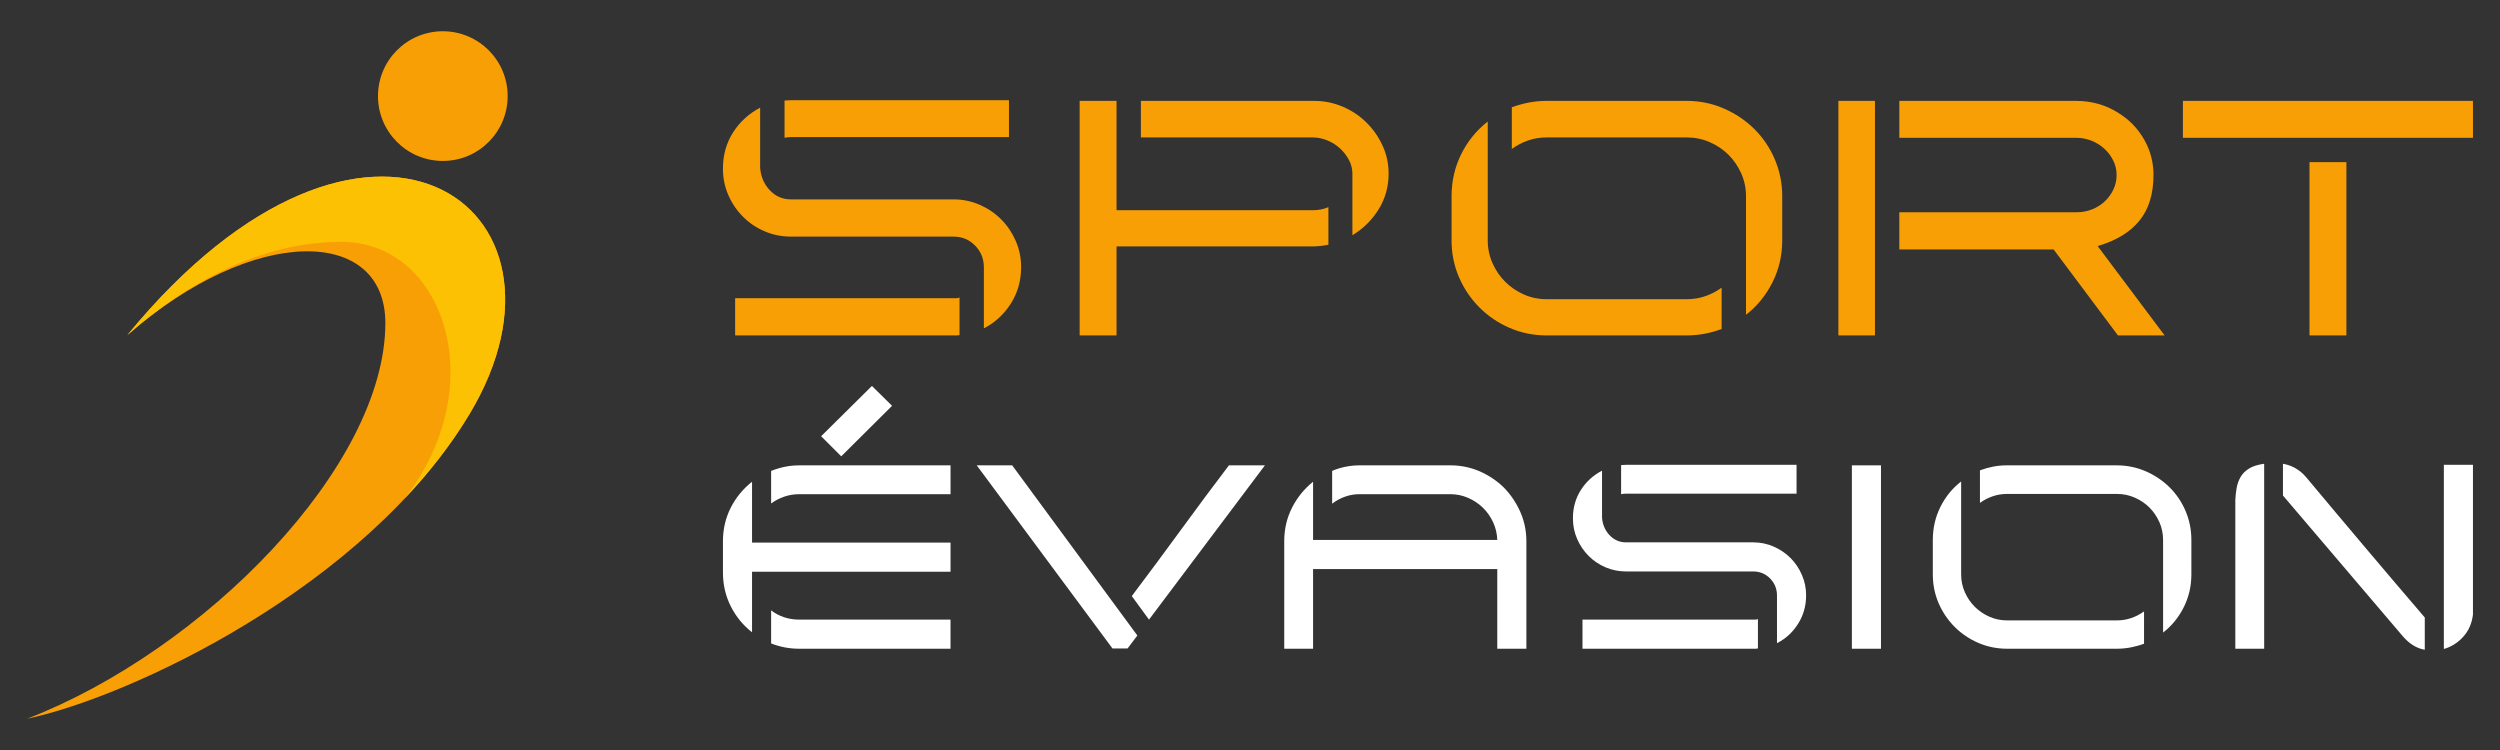
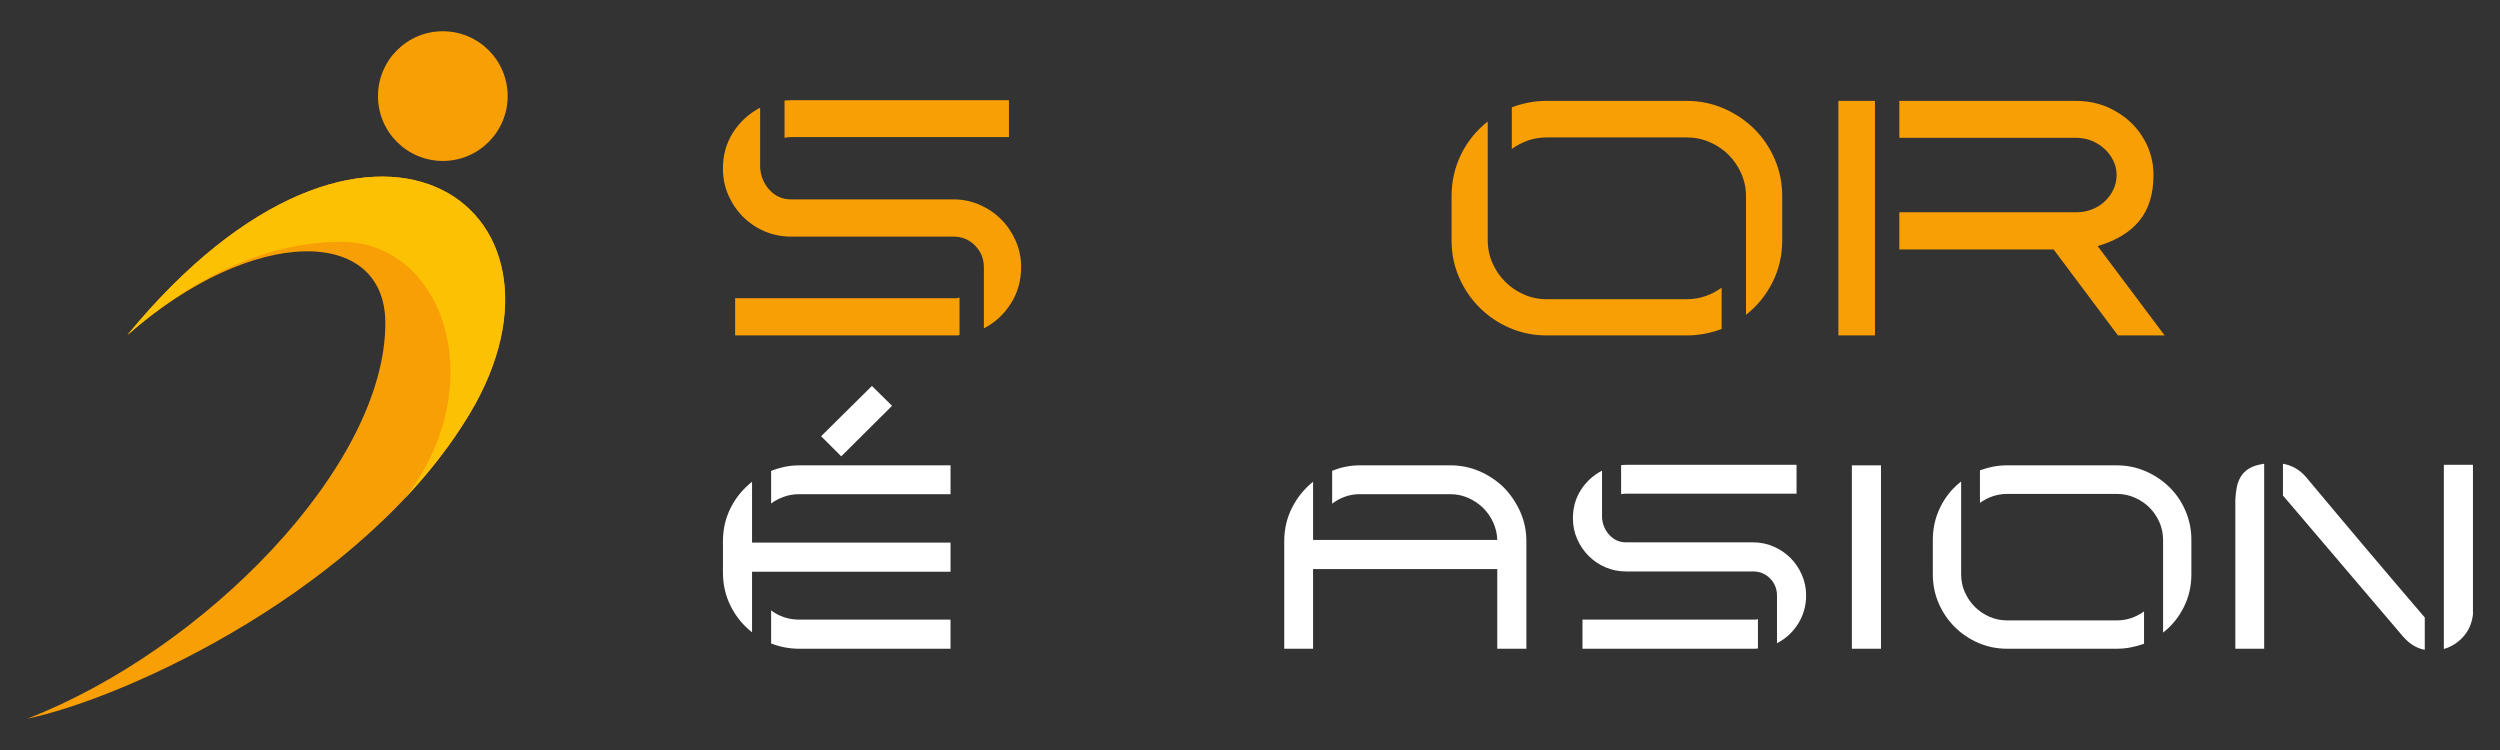
<svg xmlns="http://www.w3.org/2000/svg" version="1.1" id="Calque_1" x="0px" y="0px" width="200px" height="60px" viewBox="0 0 200 60" enable-background="new 0 0 200 60" xml:space="preserve">
  <rect x="0" y="0" width="200" height="60" fill="#333333" stroke="none" />
  <g>
    <g>
      <g>
        <path fill="#F99F06" d="M76.273,15.95c0.74,0,1.439,0.144,2.1,0.432c0.658,0.29,1.23,0.677,1.717,1.165     c0.49,0.487,0.877,1.061,1.166,1.719c0.289,0.659,0.434,1.358,0.434,2.098c0,1.083-0.275,2.058-0.826,2.925     c-0.551,0.866-1.27,1.525-2.154,1.977v-4.874c0-0.686-0.234-1.268-0.703-1.746s-1.047-0.718-1.732-0.718H63.277     c-0.738,0-1.438-0.139-2.096-0.419c-0.662-0.28-1.238-0.667-1.734-1.164c-0.496-0.497-0.889-1.074-1.178-1.732     c-0.289-0.66-0.434-1.367-0.434-2.125c0-1.083,0.271-2.048,0.813-2.897s1.264-1.507,2.164-1.977v4.819     c0.057,0.704,0.313,1.299,0.773,1.787c0.459,0.487,1.023,0.731,1.691,0.731H76.273z M76.762,26.807     c-0.092,0.018-0.172,0.026-0.246,0.026c-0.07,0-0.152,0-0.242,0H58.811v-2.978h17.463c0.09,0,0.172,0,0.242,0     c0.074,0,0.154-0.019,0.246-0.054V26.807z M62.764,8.043l0.514-0.027h17.438v2.951H63.277c-0.09,0-0.176,0.005-0.258,0.014     c-0.08,0.009-0.166,0.022-0.256,0.041V8.043z" />
-         <path fill="#F99F06" d="M106.271,19.578c-0.451,0.09-0.877,0.135-1.273,0.135H89.324v7.12h-2.953V8.071h2.953v8.745h15.729     c0.434,0,0.84-0.082,1.219-0.244V19.578z M105.135,8.071c0.793,0,1.553,0.154,2.273,0.46c0.723,0.307,1.355,0.726,1.896,1.259     s0.973,1.151,1.299,1.855c0.326,0.703,0.486,1.452,0.486,2.247c0,1.046-0.268,1.999-0.799,2.856     c-0.533,0.857-1.232,1.547-2.098,2.071v-4.927c0-0.379-0.09-0.74-0.27-1.083c-0.182-0.343-0.416-0.65-0.705-0.921     c-0.289-0.271-0.627-0.487-1.016-0.65c-0.389-0.162-0.789-0.244-1.205-0.244H91.271V8.071H105.135z" />
        <path fill="#F99F06" d="M137.732,26.319c-0.434,0.163-0.887,0.29-1.354,0.379c-0.471,0.09-0.949,0.135-1.436,0.135h-11.209     c-1.047,0-2.031-0.199-2.951-0.596c-0.922-0.396-1.729-0.943-2.424-1.638s-1.24-1.503-1.639-2.424     c-0.396-0.92-0.594-1.904-0.594-2.95v-3.52c0-1.208,0.258-2.333,0.771-3.371c0.514-1.037,1.223-1.908,2.123-2.612v9.503     c0,0.649,0.129,1.258,0.381,1.827s0.59,1.065,1.016,1.489c0.424,0.424,0.922,0.763,1.488,1.015c0.568,0.254,1.18,0.38,1.828,0.38     h11.209c0.521,0,1.02-0.081,1.488-0.244c0.471-0.162,0.904-0.388,1.301-0.677V26.319z M134.943,8.071     c1.045,0,2.033,0.203,2.963,0.609c0.932,0.407,1.744,0.953,2.439,1.639c0.691,0.686,1.238,1.493,1.637,2.423     c0.396,0.929,0.596,1.917,0.596,2.964v3.52c0,1.209-0.262,2.333-0.785,3.37c-0.523,1.039-1.229,1.901-2.113,2.586v-9.477     c0-0.649-0.125-1.258-0.379-1.827c-0.252-0.569-0.592-1.065-1.014-1.489c-0.424-0.424-0.926-0.763-1.502-1.015     c-0.578-0.253-1.193-0.38-1.842-0.38h-11.209c-0.523,0-1.021,0.082-1.49,0.244c-0.469,0.163-0.9,0.389-1.299,0.677V8.585     c0.434-0.162,0.881-0.288,1.342-0.378c0.459-0.09,0.941-0.136,1.447-0.136H134.943z" />
        <path fill="#F99F06" d="M149.996,26.833h-2.926V8.071h2.926V26.833z M173.17,26.833h-3.734l-5.146-6.876h-12.344v-2.978h14.215     c0.414,0,0.814-0.077,1.203-0.23c0.389-0.153,0.727-0.366,1.014-0.636c0.289-0.271,0.52-0.586,0.691-0.947     c0.172-0.361,0.26-0.75,0.26-1.165s-0.092-0.803-0.273-1.164c-0.18-0.361-0.418-0.677-0.717-0.948     c-0.299-0.271-0.641-0.482-1.029-0.637c-0.389-0.152-0.799-0.229-1.232-0.229h-14.131V8.071h14.131     c1.266,0,2.402,0.325,3.412,0.975c0.848,0.523,1.525,1.223,2.031,2.098c0.506,0.875,0.758,1.827,0.758,2.856     c0,1.516-0.375,2.734-1.125,3.655c-0.746,0.92-1.861,1.597-3.342,2.03L173.17,26.833z" />
-         <path fill="#F99F06" d="M197.836,8.071v2.951h-23.203V8.071H197.836z M187.711,12.971v13.862h-2.951V12.971H187.711z" />
      </g>
      <g>
        <path fill="#FFFFFF" d="M60.164,43.409h15.879v2.329H60.164v4.848c-0.719-0.564-1.287-1.259-1.703-2.085     c-0.416-0.825-0.625-1.726-0.625-2.7v-2.498c0-0.974,0.209-1.869,0.625-2.688c0.416-0.818,0.984-1.51,1.703-2.075V43.409z      M76.043,37.228v2.307H63.934c-0.424,0-0.826,0.067-1.207,0.201c-0.381,0.135-0.729,0.314-1.037,0.541v-2.604     c0.354-0.141,0.715-0.25,1.09-0.328s0.758-0.116,1.154-0.116H76.043z M61.689,48.828c0.309,0.241,0.656,0.423,1.037,0.551     c0.381,0.127,0.783,0.191,1.207,0.191h12.109v2.329H63.934c-0.775,0-1.525-0.142-2.244-0.425V48.828z M71.365,32.464     l-4.066,4.043l-1.609-1.609l4.064-4.022L71.365,32.464z" />
-         <path fill="#FFFFFF" d="M90.988,50.84l-0.783,1.037h-1.207L78.139,37.228h2.836L90.988,50.84z M90.543,47.687     c1.301-1.723,2.598-3.474,3.896-5.251c1.299-1.778,2.59-3.515,3.873-5.208h2.881L91.92,49.57L90.543,47.687z" />
        <path fill="#FFFFFF" d="M120.311,39.006c0.551,0.564,0.986,1.213,1.313,1.947c0.324,0.734,0.486,1.517,0.486,2.349v8.597h-2.328     v-6.373h-14.736v6.373h-2.307v-8.597c0-0.974,0.207-1.869,0.625-2.688c0.416-0.818,0.977-1.51,1.682-2.075v4.657h14.736     c-0.016-0.493-0.125-0.963-0.328-1.408c-0.205-0.443-0.477-0.832-0.814-1.164c-0.34-0.331-0.736-0.595-1.186-0.793     c-0.453-0.197-0.934-0.297-1.439-0.297h-7.24c-0.41,0-0.803,0.067-1.176,0.201c-0.375,0.135-0.717,0.322-1.027,0.561v-2.625     c0.693-0.296,1.439-0.444,2.244-0.444h7.199c0.832,0,1.613,0.159,2.35,0.475C119.096,38.021,119.746,38.455,120.311,39.006z" />
        <path fill="#FFFFFF" d="M140.254,43.388c0.578,0,1.125,0.113,1.641,0.339c0.516,0.225,0.963,0.53,1.344,0.91     c0.379,0.38,0.686,0.831,0.908,1.344c0.229,0.516,0.342,1.063,0.342,1.642c0,0.846-0.217,1.608-0.646,2.286     s-0.992,1.193-1.684,1.545v-3.811c0-0.535-0.184-0.991-0.551-1.366c-0.367-0.372-0.816-0.561-1.354-0.561h-10.162     c-0.58,0-1.127-0.107-1.643-0.328c-0.514-0.219-0.967-0.521-1.354-0.91c-0.389-0.389-0.693-0.84-0.92-1.354     s-0.342-1.069-0.342-1.662c0-0.846,0.215-1.601,0.637-2.265c0.424-0.663,0.988-1.178,1.693-1.544v3.768     c0.043,0.55,0.244,1.016,0.604,1.397s0.803,0.571,1.324,0.571H140.254z M140.635,51.877c-0.072,0.016-0.135,0.022-0.191,0.022     c-0.055,0-0.121,0-0.189,0h-13.656V49.57h13.656c0.068,0,0.135,0,0.189,0c0.057,0,0.119-0.016,0.191-0.044V51.877z      M129.689,37.206l0.402-0.021h13.633v2.308h-13.633c-0.072,0-0.139,0.003-0.201,0.01c-0.063,0.007-0.131,0.018-0.201,0.031     V37.206z" />
        <path fill="#FFFFFF" d="M148.15,51.899V37.228h2.328v14.671H148.15z" />
        <path fill="#FFFFFF" d="M171.523,51.497c-0.34,0.127-0.695,0.224-1.061,0.295c-0.367,0.071-0.74,0.107-1.121,0.107h-8.766     c-0.82,0-1.588-0.157-2.307-0.467c-0.721-0.31-1.352-0.737-1.895-1.28c-0.543-0.544-0.971-1.176-1.283-1.896     c-0.309-0.72-0.465-1.488-0.465-2.308v-2.752c0-0.945,0.201-1.824,0.604-2.636c0.402-0.812,0.955-1.493,1.662-2.043v7.431     c0,0.509,0.098,0.984,0.297,1.43c0.197,0.444,0.461,0.833,0.793,1.164s0.721,0.596,1.166,0.794     c0.443,0.197,0.92,0.296,1.428,0.296h8.766c0.41,0,0.797-0.063,1.164-0.189s0.705-0.305,1.018-0.529V51.497z M169.342,37.228     c0.818,0,1.59,0.159,2.318,0.475c0.727,0.318,1.361,0.745,1.904,1.281c0.543,0.537,0.971,1.168,1.281,1.895     s0.465,1.5,0.465,2.318v2.752c0,0.946-0.203,1.823-0.613,2.636c-0.408,0.812-0.959,1.485-1.65,2.022v-7.41     c0-0.509-0.1-0.984-0.297-1.429c-0.199-0.445-0.463-0.832-0.793-1.164c-0.334-0.332-0.727-0.597-1.176-0.794     c-0.451-0.198-0.932-0.296-1.439-0.296h-8.766c-0.41,0-0.797,0.063-1.164,0.19s-0.705,0.303-1.016,0.528v-2.604     c0.338-0.126,0.689-0.225,1.047-0.296c0.361-0.071,0.738-0.105,1.133-0.105H169.342z" />
        <path fill="#FFFFFF" d="M181.135,51.899h-2.309V40c0.014-0.324,0.049-0.645,0.105-0.963s0.162-0.61,0.316-0.878     c0.156-0.269,0.383-0.494,0.68-0.678c0.295-0.182,0.697-0.31,1.207-0.38V51.899z M193.984,51.982     c-0.65-0.112-1.234-0.472-1.758-1.08c-1.609-1.891-3.207-3.768-4.795-5.631c-1.588-1.862-3.186-3.739-4.795-5.63v-2.54     c0.338,0.057,0.668,0.172,0.984,0.349c0.316,0.176,0.602,0.413,0.857,0.709c1.58,1.891,3.156,3.768,4.732,5.631     c1.572,1.863,3.164,3.733,4.773,5.609V51.982z M197.836,37.185v11.983c-0.084,0.706-0.346,1.298-0.783,1.778     c-0.438,0.479-0.953,0.803-1.545,0.974V37.185H197.836z" />
      </g>
    </g>
    <g>
      <g>
        <path fill="#F99F06" d="M10.187,26.806c19.144-23.315,37.419-10.424,27.379,6.31C29.224,47.02,10.294,55.789,2.165,57.5     c14.117-5.454,28.663-20.166,28.663-31.657C30.828,18.142,20.347,17.929,10.187,26.806z" />
        <circle fill="#F99F06" cx="35.426" cy="7.688" r="5.187" />
        <path fill="#FDC103" d="M10.187,26.806c5.744-5.019,11.523-7.46,17.138-7.46c8.182,0,12.112,11.47,5.037,20.55     c1.98-2.098,3.753-4.361,5.204-6.781C47.605,16.382,29.33,3.491,10.187,26.806z" />
      </g>
    </g>
  </g>
</svg>